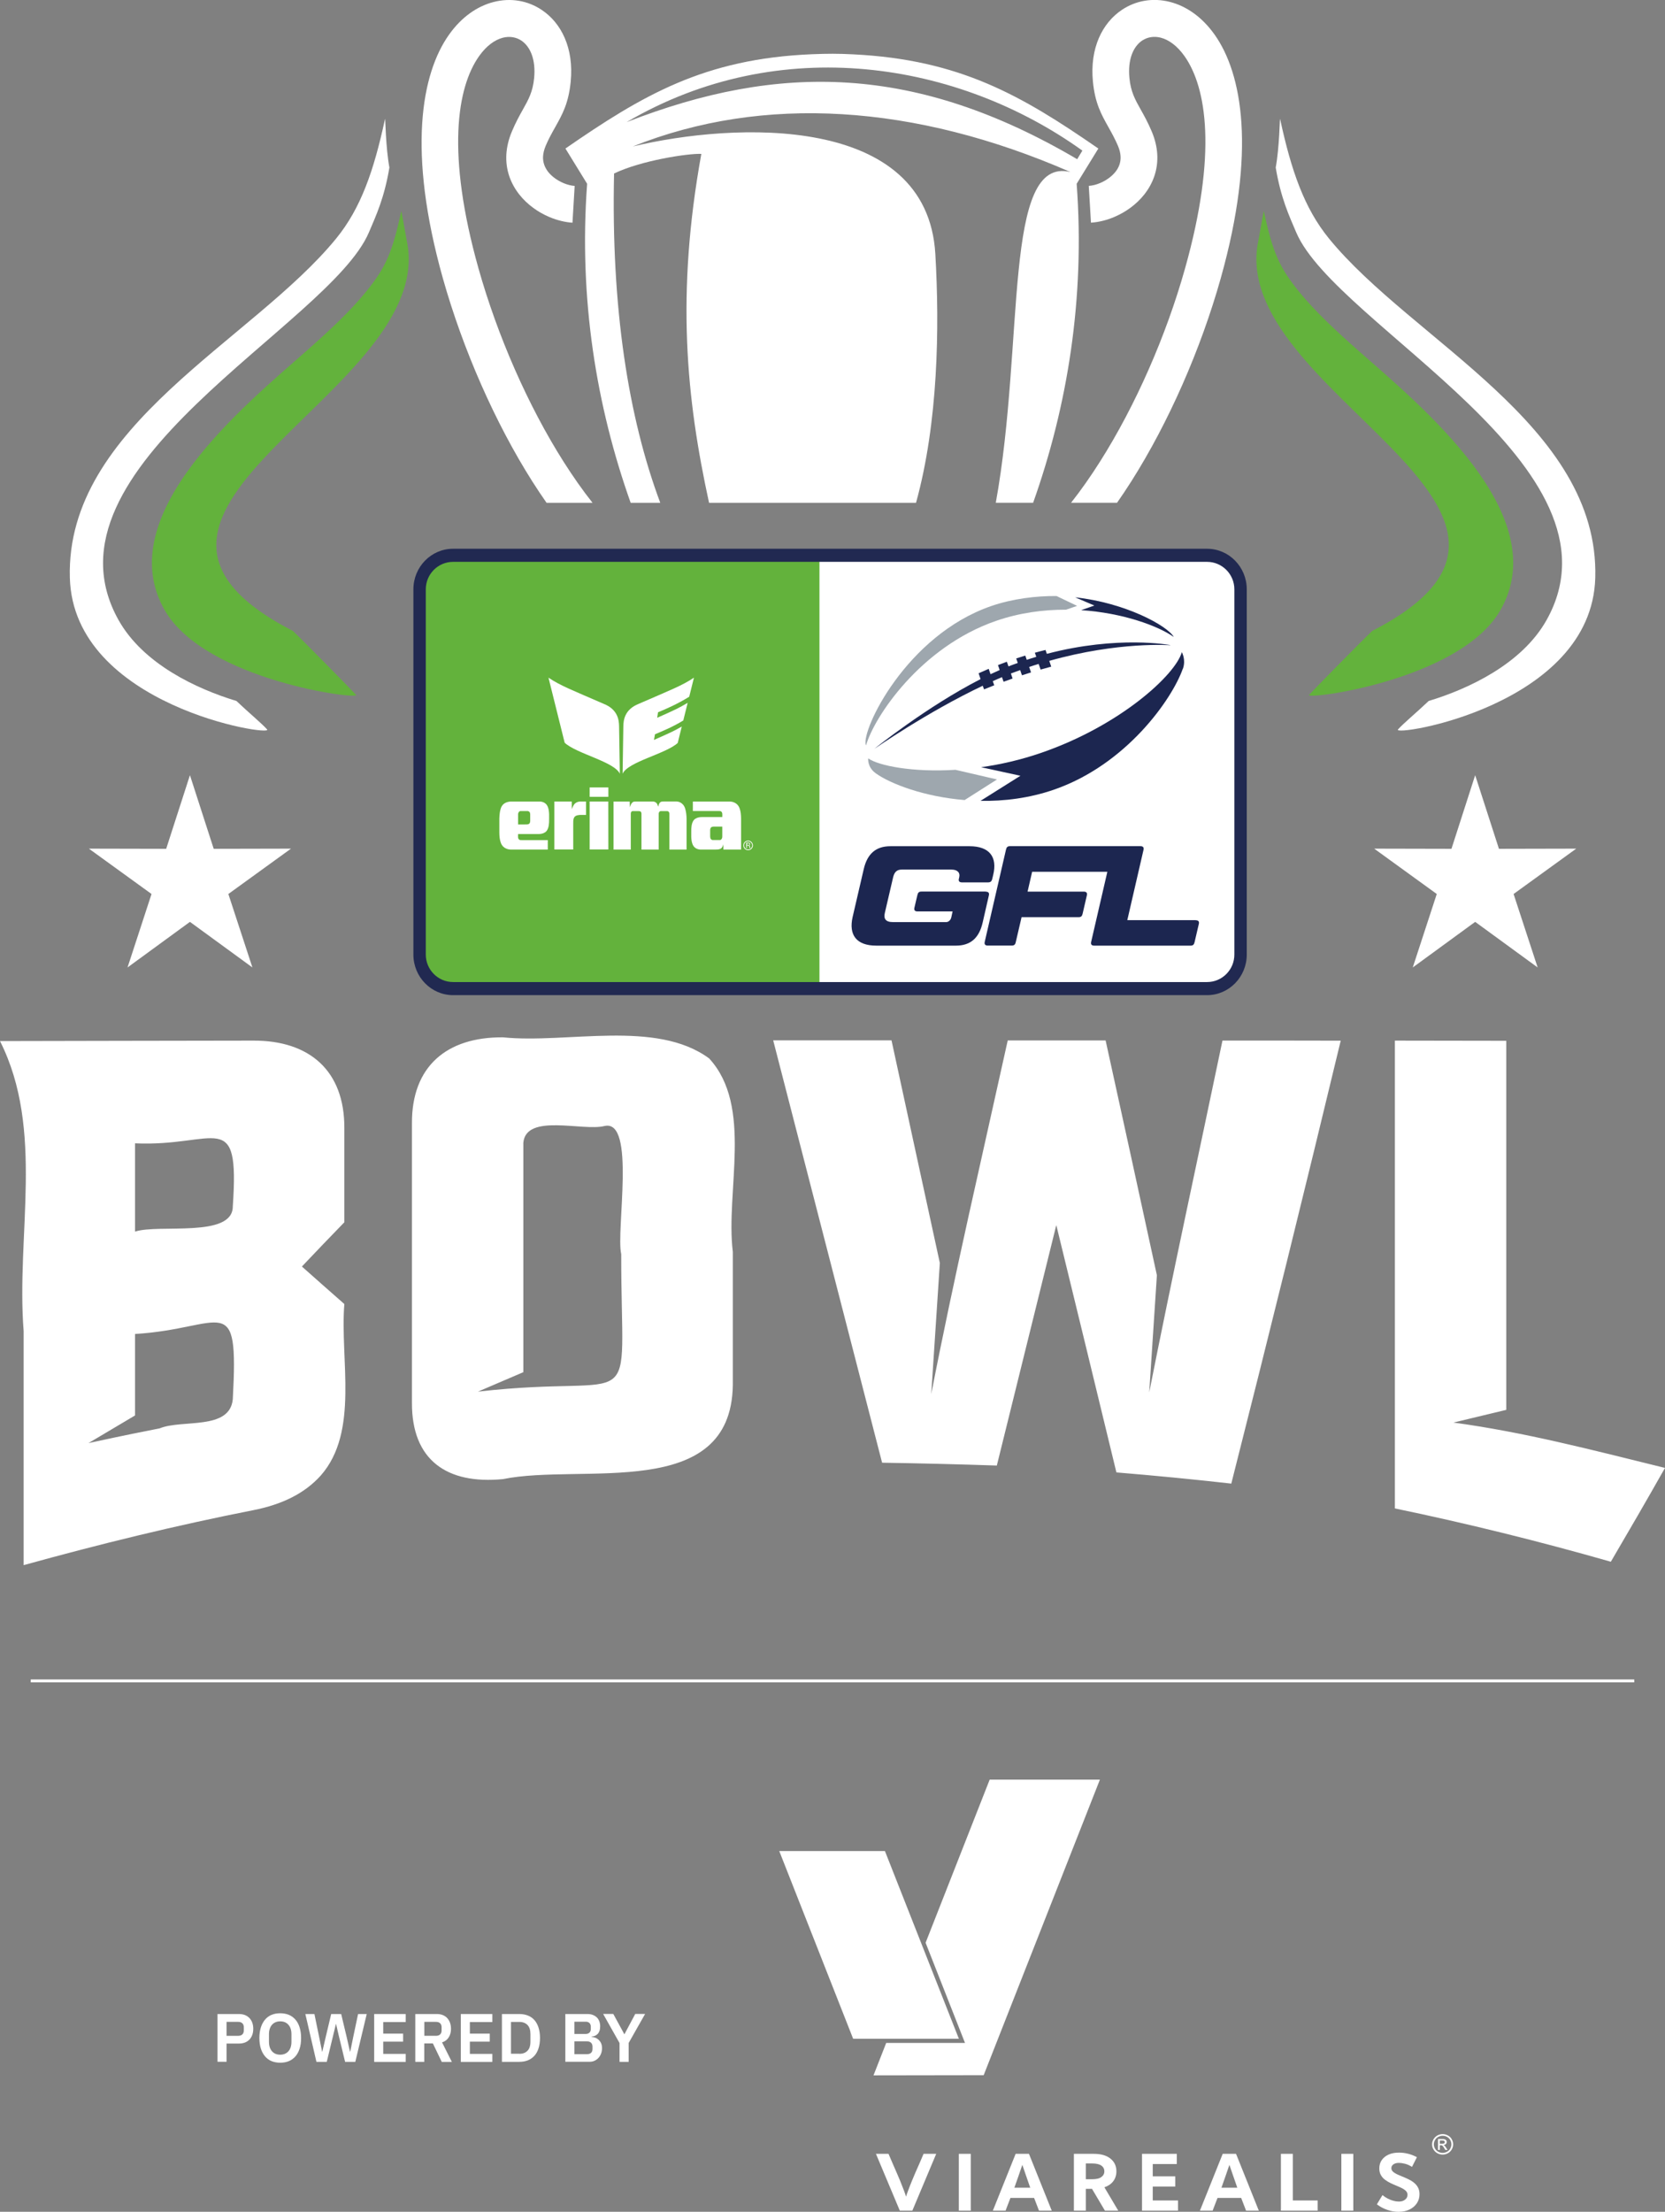
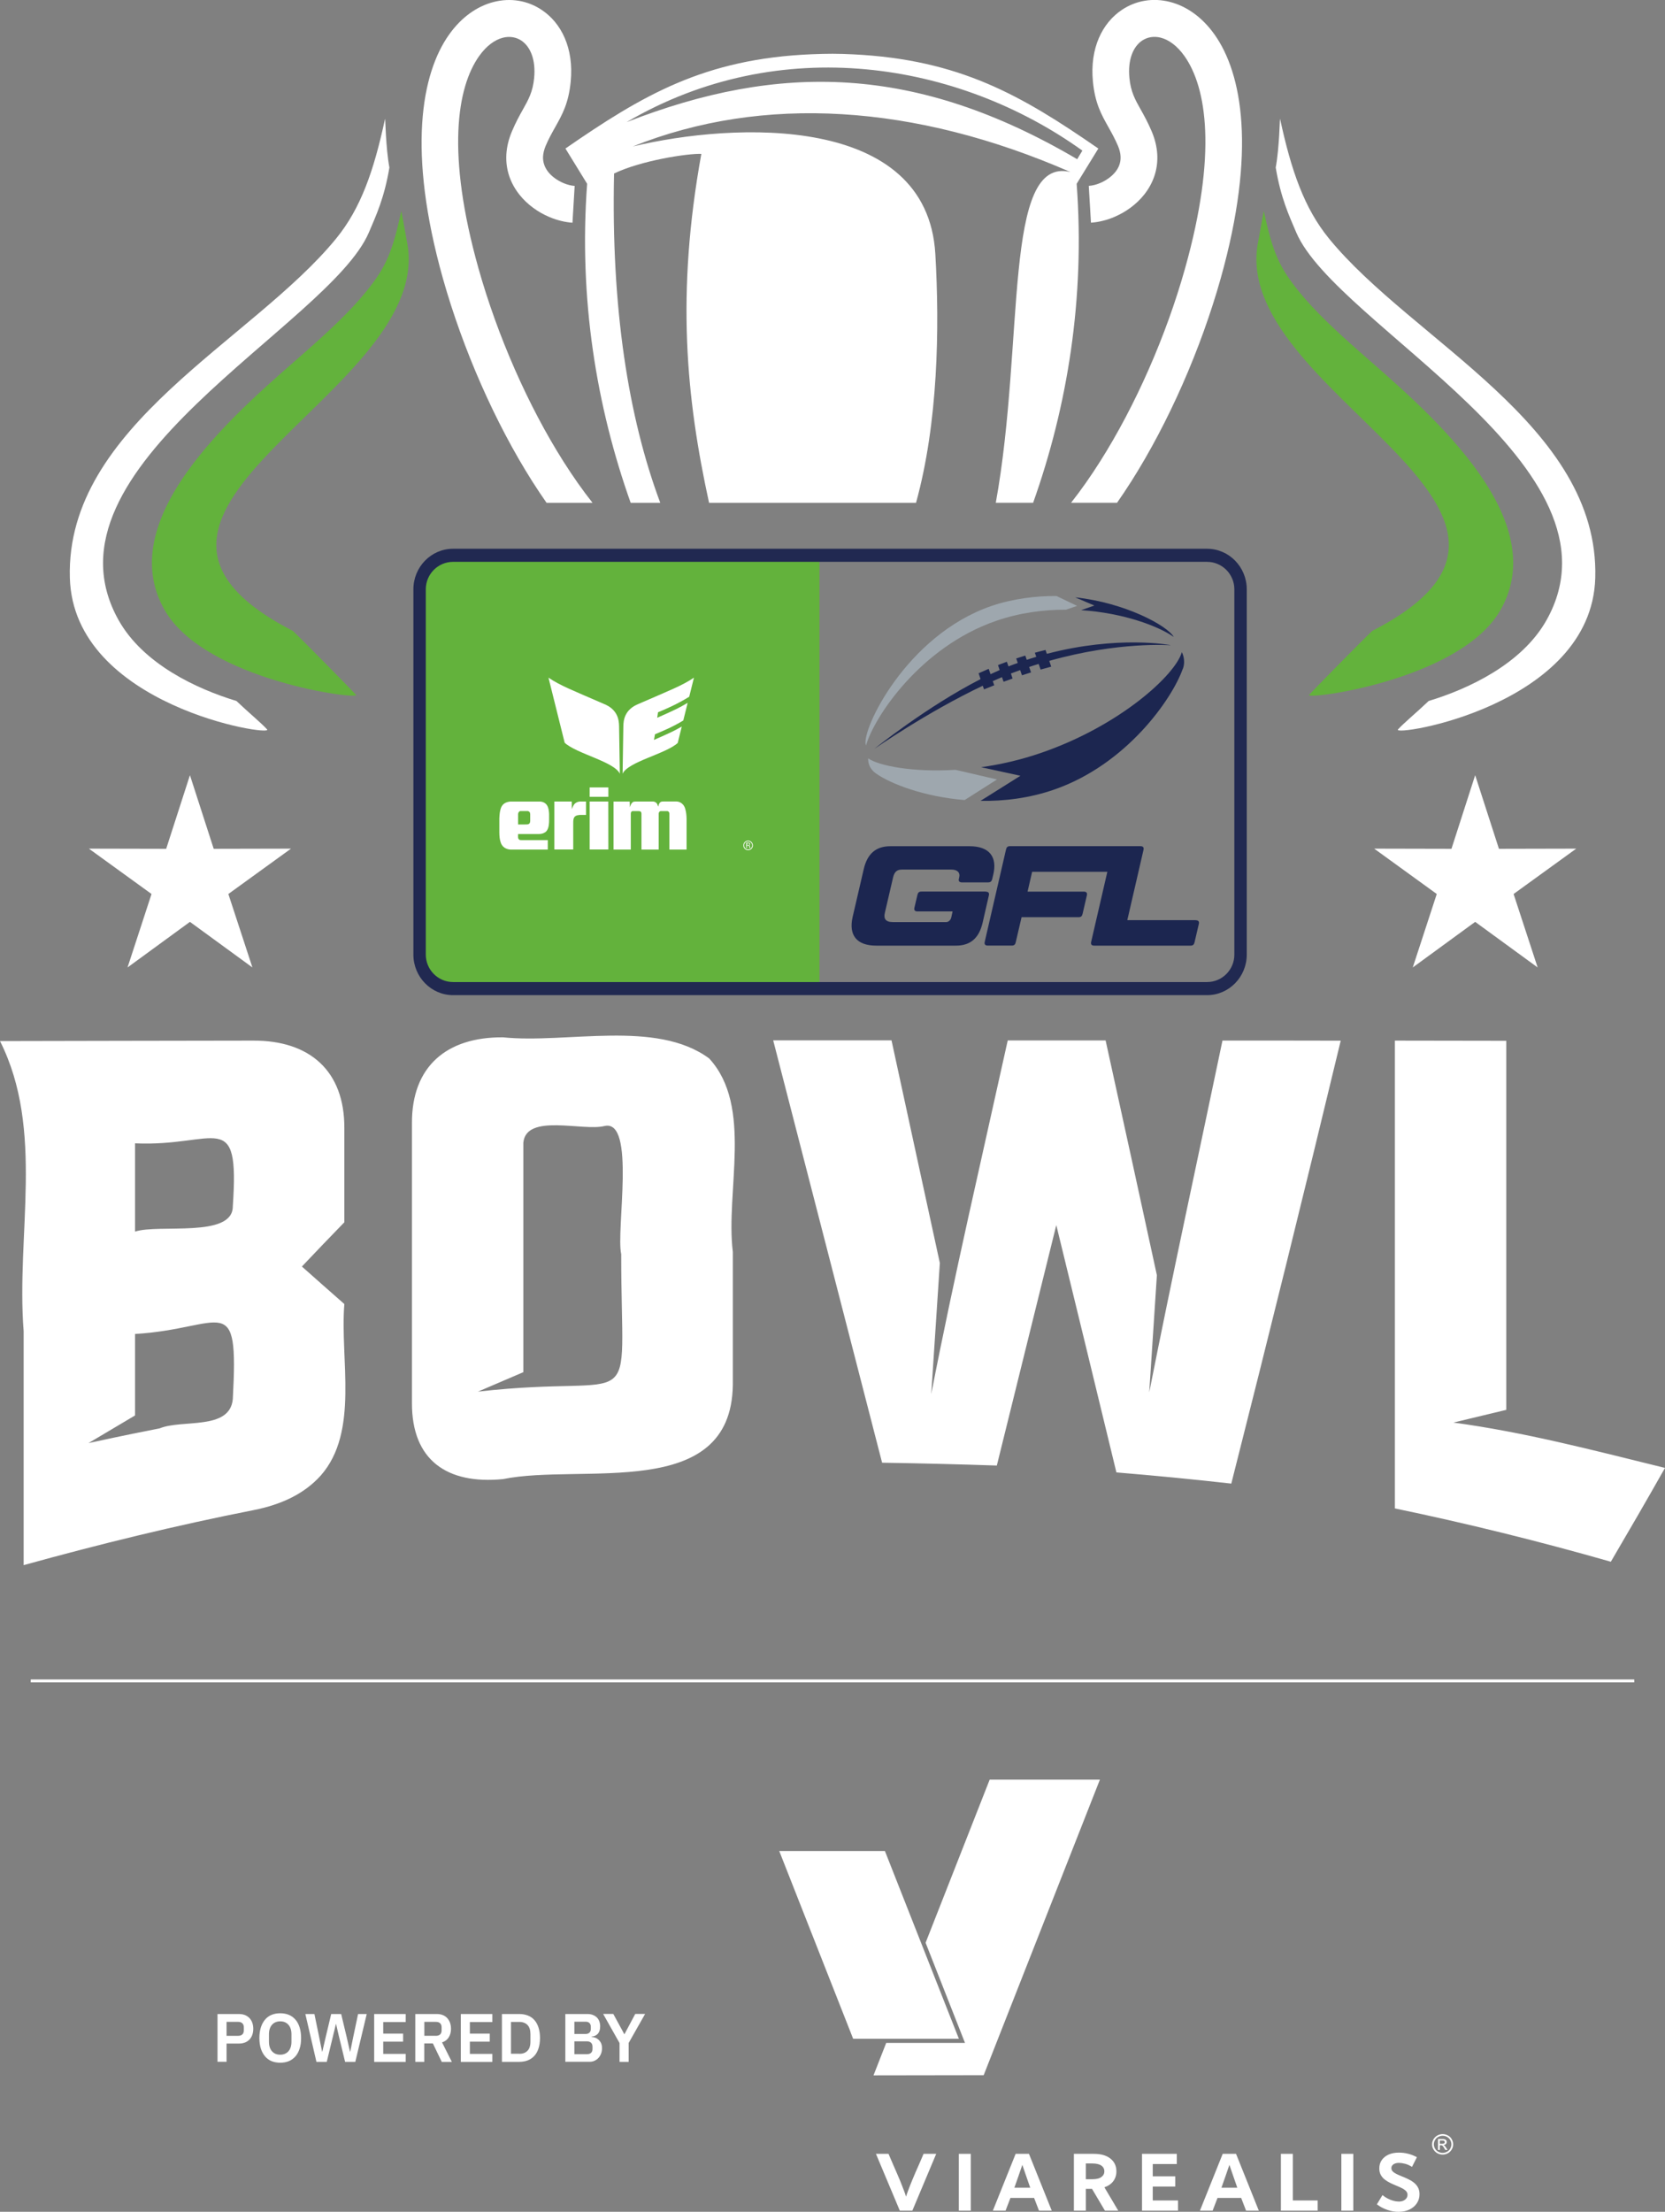
<svg xmlns="http://www.w3.org/2000/svg" id="Ebene_2" data-name="Ebene 2" viewBox="0 0 288.66 383.3">
  <rect x="0" y="0" width="288.66" height="383.3" fill="#808080" stroke="none" />
  <defs>
    <style>
      .cls-1, .cls-2 {
        fill: none;
      }

      .cls-3, .cls-4 {
        fill-rule: evenodd;
      }

      .cls-3, .cls-5 {
        fill: #fff;
      }

      .cls-6 {
        fill: #212951;
      }

      .cls-4, .cls-7 {
  fill: #63b23c;
}
      .cls-2 {
        stroke: #fff;
        stroke-miterlimit: 10;
        stroke-width: .5px;
      }

      .cls-8 {
        fill: #1c2650;
      }

      .cls-9 {
        clip-path: url(#clippath);
      }

      .cls-10 {
        fill: #9ea7ae;
      }
    </style>
    <clipPath id="clippath">
      <rect class="cls-1" width="288.66" height="292.32" />
    </clipPath>
  </defs>
  <g id="Ebene_1-2" data-name="Ebene 1">
    <g>
      <g>
        <g>
          <polygon class="cls-3" points="32.93 134.34 37.05 147.1 50.45 147.07 39.59 154.93 43.76 167.66 32.93 159.76 22.11 167.66 26.27 154.93 15.41 147.07 28.81 147.1 32.93 134.34 32.93 134.34" />
          <polygon class="cls-3" points="255.75 134.34 259.87 147.1 273.27 147.07 262.41 154.93 266.58 167.66 255.75 159.76 244.93 167.66 249.09 154.93 238.24 147.07 251.64 147.1 255.75 134.34 255.75 134.34" />
          <path class="cls-3" d="M179.11,87.14c5.93-16.68,9.03-35.33,7.55-55.29l3.76-6.11c-13.31-9.2-23.99-15.4-42.48-16.32-2.71-.14-4.46-.13-7.2-.02-18.64.78-29.34,7.1-42.71,16.34l3.76,6.11c-1.47,19.95,1.62,38.61,7.55,55.29h5.13c-5.56-14.87-8.53-33.91-8.01-57.07,4.67-2.26,12.87-3.51,15.13-3.4-4.4,24.31-2.62,42.33,1.34,60.47h35.88c3.85-13.93,4.09-30.38,3.35-43.11-1.41-24.39-34.88-22.85-52.45-18.65,22.62-9.04,48.91-7.34,75.89,4.44-11.8-2.92-7.89,29.37-12.96,57.31h6.46ZM108.66,21.15c26.6-15.59,57.54-10.44,78.99,4.95l-.9,1.49h0c-27.96-16.44-51.64-16.75-78.08-6.44" />
          <path class="cls-3" d="M66.75,20.62c-1.94,8.98-4.18,15.45-8.45,20.69-14.48,17.76-46.93,32.42-46.19,58.83.63,22.26,35.42,27.61,34.2,26.27-1.04-1.14-3.04-2.77-5.32-4.93-6.87-2.08-16.15-6.39-20.43-14.01-14.89-26.53,36.5-51.03,43.39-67.18,1.25-2.94,2.67-5.95,3.56-11.25-.64-3.46-.7-8.52-.75-8.41" />
          <path class="cls-4" d="M69.57,36.58c-1.55,7.2-2.71,9.8-6.13,14-2.8,3.44-6.44,6.81-10.33,10.25-10.51,9.28-34.18,28.46-24.49,45.02,7.1,12.13,33.95,15.49,33.11,14.57-.83-.91-9.12-9.35-10.95-11.08-40.63-20.86,25.48-41.41,19.72-67.73-.51-2.77-.89-5.1-.94-5.01" />
          <path class="cls-3" d="M221.93,20.62c1.94,8.98,4.19,15.45,8.45,20.69,14.48,17.76,46.93,32.42,46.19,58.83-.63,22.26-35.42,27.61-34.2,26.27,1.04-1.14,3.04-2.77,5.32-4.93,6.87-2.08,16.15-6.39,20.43-14.01,14.89-26.53-36.5-51.03-43.39-67.18-1.25-2.94-2.67-5.95-3.56-11.25.64-3.46.7-8.52.75-8.41" />
          <g class="cls-9">
            <path class="cls-4" d="M219.11,36.58c1.55,7.2,2.71,9.8,6.13,14,2.8,3.44,6.44,6.81,10.33,10.25,10.51,9.28,34.18,28.46,24.49,45.02-7.1,12.13-33.95,15.49-33.11,14.57.83-.91,9.12-9.35,10.95-11.08,40.63-20.86-25.48-41.41-19.72-67.73.51-2.77.89-5.1.94-5.01" />
            <path class="cls-3" d="M99.28,38.6c-1.28-.08-2.68-.42-4.04-.99-1.92-.81-3.81-2.13-5.2-3.89-1.49-1.89-2.42-4.25-2.25-7.02.08-1.24.38-2.55.96-3.92.69-1.64,1.33-2.78,1.92-3.83.92-1.64,1.7-3.02,1.93-5.4.32-3.23-.67-5.49-2.22-6.52-.9-.6-2.04-.79-3.21-.49-1.38.36-2.82,1.38-4.09,3.16-3.89,5.46-5.7,16.99-.13,36.8,3.3,11.72,8.6,23.8,14.74,33.49,1.64,2.58,3.32,4.98,5.04,7.15h-7.97c-.84-1.2-1.67-2.44-2.48-3.72-6.46-10.19-12.03-22.88-15.5-35.19-6.19-22.03-3.73-35.48,1.08-42.24,2.2-3.1,4.94-4.93,7.7-5.64,2.98-.77,5.94-.25,8.36,1.37,3.38,2.25,5.6,6.61,5.02,12.45-.37,3.74-1.44,5.65-2.71,7.91-.54.96-1.13,2.01-1.62,3.18-.28.66-.42,1.27-.46,1.82-.06,1.05.3,1.95.87,2.69.68.86,1.66,1.53,2.67,1.96.68.29,1.35.45,1.94.49l-.38,6.39h0Z" />
            <path class="cls-3" d="M188.79,32.21c.59-.04,1.26-.2,1.94-.49,1.01-.43,1.99-1.1,2.67-1.96.58-.73.94-1.64.87-2.69-.03-.55-.18-1.16-.46-1.82-.5-1.17-1.08-2.22-1.62-3.18-1.27-2.26-2.34-4.17-2.71-7.91-.57-5.84,1.65-10.2,5.02-12.45,2.42-1.62,5.39-2.14,8.36-1.37,2.76.71,5.5,2.54,7.7,5.64,4.81,6.76,7.27,20.21,1.08,42.24-3.46,12.31-9.04,25-15.5,35.19-.81,1.28-1.64,2.52-2.48,3.72h-7.97c1.71-2.17,3.4-4.57,5.03-7.15,6.14-9.69,11.45-21.77,14.74-33.49,5.57-19.81,3.76-31.34-.13-36.8-1.27-1.78-2.71-2.8-4.09-3.16-1.16-.3-2.3-.11-3.21.49-1.55,1.03-2.54,3.28-2.22,6.52.23,2.38,1.01,3.76,1.93,5.4.59,1.05,1.23,2.19,1.93,3.83.58,1.37.88,2.68.96,3.92.17,2.76-.76,5.13-2.25,7.02-1.39,1.76-3.28,3.08-5.2,3.89-1.36.58-2.77.91-4.04.99l-.38-6.39h0Z" />
          </g>
          <path class="cls-3" d="M59.7,195.51v16.31c-2.45,2.52-4.91,5.08-7.36,7.67,2.45,2.18,4.91,4.35,7.36,6.5-.79,9.54,2.62,22.12-4.1,29.73-2.76,3.07-6.66,5.01-11.72,6-13.3,2.62-26.53,5.85-39.78,9.52v-40.54c-1.32-16.74,3.67-34.86-4.1-50.28,14.61-.04,29.24-.05,43.88-.08,9.84-.05,15.86,5.27,15.82,15.16h0ZM40.36,209.07c1.19-17.34-2.79-10.29-16.95-10.93v15.3c4.09-1.37,16.96,1.17,16.95-4.37h0ZM40.36,242.48c1.04-19.21-1.51-12.23-16.95-11.3v14.12l-8.07,4.79c7.02-1.52,9.21-1.93,12.33-2.55,3.88-1.61,12.17.4,12.69-5.06h0ZM87.21,256.33c-9.73.95-15.82-3.29-15.79-13.19,0-16.17,0-32.32,0-48.5-.04-9.8,5.99-14.95,15.79-14.87,11.11,1.13,26.54-3.13,35.74,3.66,7.65,8.33,2.8,22.98,4.1,33.54,0,7.68,0,15.36,0,23.04-.29,20.34-26.23,13.52-39.84,16.32h0ZM90.73,237.76v.04s-7.87,3.37-7.87,3.37c28.9-3.31,24.82,5.55,24.84-23.83-.94-4.04,2.6-23.49-2.91-22.2-3.76.94-13.59-2.25-14.06,2.9,0,13.24,0,26.49,0,39.72h0ZM134.06,180.29h20.5c2.8,12.87,5.57,25.72,8.38,38.59,0,0-1.49,22.71-1.49,22.71,3.91-20.17,8.85-41.29,13.26-61.28,5.66,0,11.32,0,16.97,0,2.98,13.53,5.94,27.11,8.89,40.69,0,0-1.33,20.31-1.33,20.31,3.96-20.06,8.53-41,12.7-60.98,6.81,0,13.65,0,20.5.02-6.21,25.82-12.5,51.26-18.97,76.76-6.64-.75-13.28-1.39-19.92-1.94-3.48-14.34-6.92-28.59-10.42-42.86-3.46,13.91-6.86,27.79-10.31,41.67-6.64-.22-13.28-.39-19.89-.49-6.29-24.42-12.58-48.76-18.88-73.19h0ZM288.66,254.39c-3.14,5.55-6.28,10.96-9.39,16.26-12.5-3.57-24.97-6.65-37.44-9.24v-81.07c6.44,0,12.88.02,19.31.03v63.96l-9.16,2.2c12.18,1.65,23.74,4.67,36.68,7.86" />
-           <path class="cls-5" d="M77.73,96.33c-2.64,0-4.79,2.19-4.79,4.89v65.11c0,2.7,2.15,4.89,4.79,4.89h132.36c2.64,0,4.79-2.19,4.79-4.89v-65.11c0-2.7-2.15-4.89-4.79-4.89H77.73Z" />
          <path class="cls-7" d="M80.22,172.01l61.85-.82v-75.51l-62.85.82c-3.75.05-6.74,3.13-6.69,6.87l.82,61.95c.05,3.74,3.13,6.74,6.87,6.69h0Z" />
          <path class="cls-6" d="M209.27,172.46H78.55c-3.79,0-6.88-3.15-6.88-7.03v-63.3c0-3.88,3.08-7.03,6.88-7.03h130.72c3.79,0,6.88,3.15,6.88,7.03v63.3c0,3.88-3.09,7.03-6.88,7.03h0ZM78.55,97.37c-2.61,0-4.73,2.13-4.73,4.76v63.3c0,2.62,2.12,4.76,4.73,4.76h130.72c2.61,0,4.73-2.13,4.73-4.76v-63.3c0-2.62-2.12-4.76-4.73-4.76H78.55Z" />
          <path class="cls-8" d="M170.91,154.51h-11.15c-.44,0-.61.17-.71.59l-.52,2.21c-.1.44.1.64.54.64h6.08l-.22,1.01c-.1.49-.49.84-.89.84h-9.23c-1.28,0-1.65-.59-1.4-1.62l1.43-6.15c.22-.91.66-1.33,1.48-1.33h8.64c.98,0,1.55.49,1.33,1.38l-.05.2c-.12.44.12.64.54.64h4.5c.44,0,.64-.17.74-.59l.17-.71c.76-3.12-.66-4.97-4.11-4.97h-13.71c-2.51,0-4.01,1.3-4.63,3.99l-1.92,8.27c-.71,3.13.66,4.97,4.11,4.97h13.8c2.51,0,4.01-1.3,4.63-3.99l1.08-4.72c.1-.44-.1-.64-.54-.64h0Z" />
          <path class="cls-8" d="M207.3,159.46h-11.86l2.81-12.18c.1-.44-.1-.64-.54-.64h-22.59c-.44,0-.61.17-.71.59l-3.69,16c-.1.44.1.64.54.64h4.13c.44,0,.62-.17.71-.59l1.01-4.33h9.87c.44,0,.61-.17.71-.59l.74-3.2c.1-.44-.1-.64-.54-.64h-9.74l.79-3.44h13.04l-2.81,12.16c-.1.44.1.64.54.64h16.68c.44,0,.61-.17.71-.59l.74-3.17c.1-.44-.1-.64-.54-.64h0Z" />
          <path class="cls-8" d="M187.44,105.74c7.28.48,13.37,2.75,16.05,4.64-1.06-1.91-8.37-5.93-17.09-6.86l3.33,1.42-2.29.8h0Z" />
          <path class="cls-8" d="M205.06,115.9c-1.84,5.23-9.75,16.6-22.34,20.95-4.29,1.48-8.65,2.01-12.73,1.94l6.92-4.35-6.82-1.48c3.34-.47,6.9-1.27,10.5-2.52,13.63-4.71,23.21-13.5,24.3-17.42,0,0,.75,1.27.19,2.88h0Z" />
          <path class="cls-8" d="M202.88,111.79s-9.06-1.72-21.39,1.52c-.08-.22-.15-.45-.23-.67-.61.15-1.22.3-1.85.48.08.23.16.47.25.71-.55.16-1.1.33-1.65.52-.09-.25-.17-.5-.26-.74-.52.16-1.04.32-1.57.5.09.26.18.52.27.78-.19.07-.67.24-.86.31-.25.09-.5.19-.75.29-.09-.27-.18-.54-.28-.81-.03,0-.05.02-.08.03-.49.18-.98.36-1.46.55.1.29.2.58.29.86-.53.23-1.05.47-1.58.72-.1-.31-.21-.62-.32-.93-.59.25-1.18.51-1.75.77.11.33.23.67.34,1.01-9.34,4.77-18.41,12.08-18.41,12.08,0,0,9.2-6.4,18.79-10.93.07.21.15.42.22.63.58-.24,1.17-.47,1.77-.71-.07-.2-.14-.4-.21-.6-.01-.04-.03-.08-.04-.12.53-.24,1.06-.47,1.59-.69.03.08.06.16.09.25.06.19.13.37.19.55.48-.18.98-.35,1.48-.53.03,0,.05-.02.08-.03-.06-.18-.12-.36-.18-.54-.04-.11-.07-.22-.11-.33.24-.09.65-.24.89-.33.2-.07.52-.19.72-.26.04.12.08.24.12.36.06.18.12.36.19.54.53-.17,1.05-.34,1.57-.5-.07-.19-.13-.38-.2-.58-.04-.12-.09-.24-.13-.36.55-.19,1.1-.36,1.65-.53.04.11.08.22.12.34.07.21.14.42.22.64.62-.18,1.24-.35,1.84-.51-.09-.25-.17-.49-.25-.74-.03-.09-.06-.17-.09-.26,12.04-3.4,20.98-2.71,20.98-2.71h0Z" />
          <path class="cls-10" d="M151.85,134.03c2.57,1.83,8.39,4.05,15.39,4.62l5.61-3.57-7.2-1.67c-7.49.46-13.3-.71-15.13-1.98,0,0-.2,1.51,1.33,2.6h0Z" />
          <path class="cls-10" d="M183.19,103.29c-3.56-.03-7.67.47-11.35,1.74-14.77,5.1-22.53,21.51-21.74,24.06.01.02.03.04.05.07,1.4-4.9,9.42-17.03,22.53-21.56,4.08-1.41,8.23-1.95,12.14-1.94l1.92-.66-3.55-1.7h0Z" />
          <path class="cls-5" d="M107.46,134.11s-.07-4.63-.13-8.27c-.02-.98-.17-2.88-2.68-3.87-5.4-2.35-7.52-3.15-9.56-4.53,0,0,2.82,11.33,2.81,11.28,2.06,1.91,8.64,3.29,9.57,5.39h0Z" />
          <path class="cls-5" d="M107.94,134.11s.07-4.63.13-8.27c.02-.98.17-2.88,2.68-3.87,5.39-2.35,7.52-3.15,9.56-4.53l-.82,3.3c-1.96,1.23-3.94,2.09-5.41,2.7l-.14.95c3.21-1.42,3.75-1.69,5.28-2.59l-.76,3.06c-1.84,1.12-3.52,1.81-4.91,2.39l-.17.98c3-1.33,3.52-1.57,4.82-2.32-.41,1.64-.71,2.85-.7,2.84-2.06,1.9-8.63,3.25-9.57,5.35h0Z" />
          <path class="cls-5" d="M99.12,138.9s.02,1.33.02,1.33c.08-.19.13-.37.22-.52.27-.61.8-.8,1.3-.81,0,0,.94,0,.94,0v2.33h-1.08c-.41.05-.88.08-1.06.62-.09.3-.08.65-.08,1.01v4.36h-3.27v-8.32h3.01Z" />
          <polygon class="cls-5" points="105.46 138.9 105.47 147.22 102.23 147.22 102.23 138.9 105.46 138.9 105.46 138.9 105.46 138.9 105.46 138.9" />
          <path class="cls-5" d="M109.17,138.9s.01.67.03,1c.12-.39.3-.86.69-.97l.34-.03h2.99c.31.02.62.18.77.55.04.11.08.23.12.35.08-.27.14-.59.35-.75.17-.16.4-.15.62-.15h2.23c.62.02,1.26.46,1.48,1.24.16.53.23,1.12.24,1.73v5.36h-2.98v-6.25c-.01-.13-.09-.3-.17-.34-.08-.05-.13-.07-.18-.07h-1.18c-.1.03-.16.03-.24.17-.06.09-.08.2-.08.26,0,.07,0,6.23,0,6.23h-2.99v-6.26c-.02-.11-.04-.2-.11-.29-.07-.09-.24-.11-.36-.11h-1.08c-.1.02-.17.05-.22.14-.06.08-.08.28-.08.28v6.24h-2.99v-8.32h2.81Z" />
-           <path class="cls-5" d="M123.13,145.01c0,.11.02.22.06.32.09.16.22.23.36.25h1.27s.18,0,.29-.19c.13-.2.11-.42.11-.42,0,0,0-1.72,0-1.72h-1.1c-.3.01-.63-.05-.86.16-.09.11-.12.24-.14.39,0,0,0,1.21,0,1.21h0ZM120.57,141.88c.35-.23.76-.28,1.16-.28h3.49c0-.34.08-.76-.18-.96-.14-.11-.32-.08-.47-.09h-4.45s0-1.64,0-1.64h6.22c.1.01.14,0,.22,0,.69.02,1.42.39,1.69,1.25.18.52.22,1.1.23,1.7v5.37h.02s-3.08,0-3.08,0c0,0,0-.62-.03-.91-.06.28-.17.57-.38.72-.45.27-1.02.17-1.54.19h-2.1c-.51-.05-1.03-.27-1.29-.89-.33-.78-.22-1.82-.23-2.72.04-.7.19-1.42.72-1.75h0Z" />
          <path class="cls-5" d="M91.92,141.13c0-.11-.02-.22-.06-.32-.09-.16-.22-.23-.37-.25h-1.27s-.18,0-.29.19c-.13.2-.11.41-.11.41,0,0,0,1.72,0,1.72h1.1c.3-.01.63.05.86-.16.09-.11.12-.24.14-.39,0,0,0-1.21,0-1.21h0ZM94.47,144.26c-.35.23-.76.28-1.16.28h-3.49c0,.34-.08.76.18.96.14.11.32.08.47.09h4.5v1.64h-6.48c-.69-.04-1.42-.38-1.69-1.25-.18-.52-.22-1.1-.23-1.7v-1.1s0-1.33,0-1.33c.03-.66.07-1.15.23-1.69.27-.93,1.02-1.2,1.69-1.25,0,0,2.53,0,3.09,0h2.09c.51.04,1.03.27,1.29.88.33.78.23,1.82.23,2.72-.03.7-.19,1.42-.71,1.75h0Z" />
          <polygon class="cls-5" points="105.47 136.46 105.47 138.09 102.23 138.09 102.23 136.46 105.47 136.46 105.47 136.46 105.47 136.46 105.47 136.46" />
          <path class="cls-3" d="M129.52,146.14h.22c.15,0,.18.07.18.15s-.03.14-.18.15h-.22v-.3h0ZM129.71,146.55c.05,0,.11,0,.14.04.04.05.04.13.05.21,0,.06.02.12.03.18h.14c-.03-.09-.04-.19-.06-.29-.01-.11-.03-.17-.15-.2h0c.11-.03.18-.12.18-.23,0-.19-.17-.24-.33-.24h-.34v.95h.13v-.43h.18Z" />
          <path class="cls-3" d="M129,146.51c0-.39.31-.7.7-.7s.7.32.7.7-.32.7-.7.7-.7-.32-.7-.7h0ZM128.87,146.51c0-.46.37-.83.83-.83s.83.37.83.83-.37.83-.83.83-.83-.37-.83-.83h0Z" />
        </g>
        <g>
          <g id="uuid-2f600e9d-c4fe-4650-9ae2-26267f81fff6">
            <path class="cls-5" d="M250.11,369.84c.31,0,.61.08.9.23s.52.37.68.66c.16.29.24.58.24.89s-.08.6-.24.88-.38.5-.67.66c-.29.16-.59.23-.91.23s-.62-.08-.91-.23-.51-.38-.68-.66-.24-.58-.24-.88.08-.61.25-.89.39-.5.68-.66c.29-.15.59-.23.9-.23h0ZM250.11,370.13c-.26,0-.51.07-.75.19s-.43.31-.57.55c-.14.24-.21.49-.21.74s.07.5.2.74c.14.23.32.42.57.55.24.13.5.2.76.2s.51-.07.76-.2c.24-.13.43-.31.56-.55s.2-.48.2-.74-.07-.51-.2-.74c-.14-.24-.33-.42-.57-.55-.24-.13-.49-.19-.75-.19h0ZM249.31,372.6v-1.91h.67c.23,0,.4.02.5.05.1.04.18.1.25.18s.09.18.09.28c0,.14-.05.26-.15.36-.1.1-.24.16-.41.17.07.03.12.06.17.1.08.08.18.2.29.38l.24.37h-.39l-.18-.3c-.14-.24-.25-.38-.33-.44-.06-.04-.14-.07-.25-.07h-.19v.81h-.32,0ZM249.62,371.52h.38c.18,0,.31-.03.38-.08s.1-.12.1-.21c0-.06-.02-.11-.05-.15-.03-.05-.08-.08-.13-.1-.06-.02-.16-.03-.32-.03h-.36v.58h0Z" />
            <path class="cls-5" d="M151.85,373.26h2.19c.27.63.51,1.2.74,1.72s.44,1.01.65,1.49.42.98.64,1.5c.21.52.44,1.1.68,1.74.06.18.12.34.18.5.05.16.1.32.15.47.05-.15.09-.31.15-.47.05-.16.11-.33.18-.5.24-.64.46-1.22.68-1.74.21-.52.42-1.02.63-1.5.21-.48.43-.98.66-1.49.23-.51.47-1.09.74-1.72h2.19l-4.14,9.85h-2.17l-4.14-9.85h0Z" />
            <polygon class="cls-5" points="168.3 373.26 168.3 383.11 166.23 383.11 166.23 373.26 168.3 373.26 168.3 373.26" />
            <path class="cls-5" d="M172.13,383.11l3.95-9.85h2.31l3.95,9.85h-2.21l-.85-2.21h-4.1l-.85,2.21h-2.21,0ZM178.61,379.13c-.27-.77-.51-1.46-.72-2.07s-.43-1.24-.65-1.89c-.22.65-.44,1.28-.65,1.89-.21.61-.46,1.3-.73,2.07h2.75Z" />
            <path class="cls-5" d="M186.18,373.26h3.44c1.23,0,2.2.27,2.89.82.69.55,1.04,1.28,1.04,2.21,0,.66-.18,1.23-.54,1.71s-.87.83-1.54,1.06l2.4,4.05h-2.31l-2.24-3.78h-1.07v3.78h-2.07v-9.85h0ZM189.38,377.66c.68,0,1.2-.12,1.55-.37.35-.25.53-.58.53-1s-.18-.76-.53-1-.87-.36-1.55-.36h-1.13v2.73h1.13Z" />
            <polygon class="cls-5" points="197.99 373.26 204.02 373.26 204.02 375.03 199.85 375.03 199.85 377.16 203.75 377.16 203.75 378.93 199.85 378.93 199.85 381.34 204.23 381.34 204.23 383.11 197.99 383.11 197.99 373.26 197.99 373.26" />
            <path class="cls-5" d="M208.03,383.11l3.95-9.85h2.31l3.95,9.85h-2.21l-.85-2.21h-4.1l-.85,2.21h-2.21,0ZM214.51,379.13c-.27-.77-.51-1.46-.72-2.07s-.43-1.24-.65-1.89c-.22.65-.44,1.28-.65,1.89-.21.61-.46,1.3-.73,2.07h2.75Z" />
            <polygon class="cls-5" points="228.44 383.11 222.07 383.11 222.07 373.26 224.14 373.26 224.14 381.34 228.44 381.34 228.44 383.11 228.44 383.11" />
            <polygon class="cls-5" points="234.62 373.26 234.62 383.11 232.55 383.11 232.55 373.26 234.62 373.26 234.62 373.26" />
            <path class="cls-5" d="M242.56,381.53c.41,0,.76-.11,1.04-.33.28-.22.42-.5.42-.83,0-.26-.09-.49-.27-.67-.18-.18-.42-.35-.72-.5-.3-.15-.62-.29-.96-.43-.34-.14-.68-.29-1.03-.46s-.66-.36-.95-.58c-.29-.22-.52-.49-.7-.81s-.26-.69-.26-1.14c0-.55.14-1.03.42-1.43.28-.41.68-.73,1.19-.96s1.11-.34,1.79-.34c1.08,0,2.12.26,3.12.79l-.85,1.68c-.44-.27-.86-.46-1.26-.55-.4-.1-.73-.14-1-.14-.4,0-.72.08-.96.25s-.36.38-.36.65c0,.23.08.43.26.6.17.17.4.31.68.45.28.13.59.27.92.4.35.14.7.29,1.05.46.36.17.68.36.98.6.3.23.54.51.72.84.18.33.27.72.27,1.19,0,.59-.16,1.11-.47,1.57-.31.46-.74.82-1.28,1.08-.54.26-1.17.39-1.88.39-.65,0-1.31-.11-1.96-.34-.66-.23-1.26-.54-1.8-.96l.97-1.6c.25.21.54.41.87.58.33.17.66.31,1.02.4.35.1.67.14.97.14h0Z" />
            <polygon class="cls-5" points="190.69 308.41 171.58 308.41 160.47 336.68 167.3 354.04 153.64 354.04 151.44 359.66 170.54 359.63 190.69 308.41 190.69 308.41" />
            <polygon class="cls-5" points="147.91 353.32 166.24 353.32 153.42 320.79 135.1 320.79 147.91 353.32 147.91 353.32" />
          </g>
          <g>
            <path class="cls-5" d="M37.71,357.32v-8.29h3.73c.38,0,.72.06,1.03.18.3.12.56.3.78.52.21.23.38.5.49.81.11.32.17.67.17,1.05s-.06.74-.17,1.05c-.11.31-.27.58-.49.81s-.47.4-.78.52c-.31.12-.65.18-1.03.18h-2.16v3.16h-1.57ZM39.28,352.81h2.02c.3,0,.54-.08.71-.24.17-.16.26-.39.26-.7v-.55c0-.3-.09-.53-.26-.69-.17-.16-.41-.24-.71-.24h-2.02v2.41Z" />
            <path class="cls-5" d="M48.58,357.47c-.55,0-1.04-.09-1.49-.27-.44-.18-.82-.46-1.13-.82-.31-.37-.56-.81-.73-1.34-.17-.53-.26-1.15-.26-1.85s.09-1.31.26-1.85.42-.98.73-1.35c.31-.36.69-.64,1.13-.82.44-.18.94-.27,1.49-.27s1.04.09,1.49.27c.44.18.82.46,1.14.82s.56.81.73,1.35.26,1.15.26,1.85-.08,1.32-.26,1.85c-.17.53-.41.98-.73,1.34-.32.36-.7.64-1.14.82-.44.18-.94.27-1.49.27ZM48.58,356.08c.59,0,1.07-.2,1.42-.59s.53-.95.53-1.66v-1.28c0-.71-.18-1.27-.53-1.66-.35-.4-.83-.59-1.42-.59s-1.07.2-1.42.59c-.35.4-.53.95-.53,1.66v1.28c0,.71.18,1.27.53,1.66.35.4.83.59,1.42.59Z" />
            <path class="cls-5" d="M54.86,357.32l-1.92-8.29h1.57l.82,3.98.51,2.54h.04l.59-2.54.95-3.98h1.73l.95,3.98.58,2.54h.04l.52-2.54.84-3.98h1.5l-1.98,8.29h-1.77l-1.06-4.38-.51-2.19h-.02l-.53,2.19-1.06,4.38h-1.78Z" />
            <path class="cls-5" d="M64.87,357.32v-8.29h5.47v1.39h-3.9v2.01h3.45v1.39h-3.45v2.12h3.9v1.39h-5.47Z" />
            <path class="cls-5" d="M73.57,357.32h-1.57v-8.29h3.74c.38,0,.72.06,1.02.18.3.12.56.29.77.52.21.23.37.5.49.81.11.32.17.67.17,1.06,0,.57-.13,1.06-.39,1.47s-.64.71-1.16.88l1.7,3.38h-1.75l-1.54-3.2h-1.49v3.2ZM75.59,352.81c.3,0,.54-.08.71-.24.17-.16.26-.39.26-.7v-.55c0-.3-.09-.53-.26-.69-.17-.16-.41-.24-.71-.24h-2.02v2.41h2.02Z" />
            <path class="cls-5" d="M79.89,357.32v-8.29h5.47v1.39h-3.9v2.01h3.45v1.39h-3.45v2.12h3.9v1.39h-5.47Z" />
            <path class="cls-5" d="M87.02,349.03h3.02c.54,0,1.03.09,1.47.26.44.17.82.43,1.13.78.31.34.55.78.72,1.3.17.52.26,1.12.26,1.81s-.09,1.29-.26,1.81-.41.95-.72,1.29c-.31.34-.69.6-1.13.78-.44.17-.93.26-1.47.26h-3.02v-8.29ZM90.04,355.93c.59,0,1.05-.17,1.4-.52s.52-.87.52-1.59v-1.31c0-.71-.17-1.24-.52-1.59-.34-.34-.81-.52-1.4-.52h-1.45v5.51h1.45Z" />
            <path class="cls-5" d="M98.02,349.03h3.84c.34,0,.65.05.92.16.27.1.5.25.69.43.19.18.33.41.43.67.1.27.15.56.15.87s-.04.58-.12.8c-.08.22-.19.4-.33.54-.14.14-.3.25-.48.32s-.36.11-.55.12v.07c.18,0,.38.04.59.11s.4.18.58.34.33.35.45.59c.12.24.18.54.18.9,0,.33-.05.64-.16.93s-.26.54-.45.75c-.19.21-.42.38-.68.5-.26.12-.55.18-.86.18h-4.21v-8.29ZM99.58,352.49h1.94c.29,0,.51-.08.67-.23.16-.15.24-.37.24-.65v-.37c0-.28-.08-.49-.24-.65-.16-.16-.38-.23-.67-.23h-1.94v2.13ZM99.58,355.99h2.19c.3,0,.53-.08.7-.23s.25-.38.25-.67v-.4c0-.29-.08-.52-.25-.68s-.4-.24-.7-.24h-2.19v2.22Z" />
            <path class="cls-5" d="M107.41,357.32v-3.26l-2.84-5.04h1.76l1.91,3.51h.02l1.87-3.51h1.71l-2.85,5.03v3.27h-1.58Z" />
          </g>
        </g>
      </g>
      <line class="cls-2" x1="5.33" y1="291.3" x2="283.33" y2="291.3" />
    </g>
  </g>
</svg>